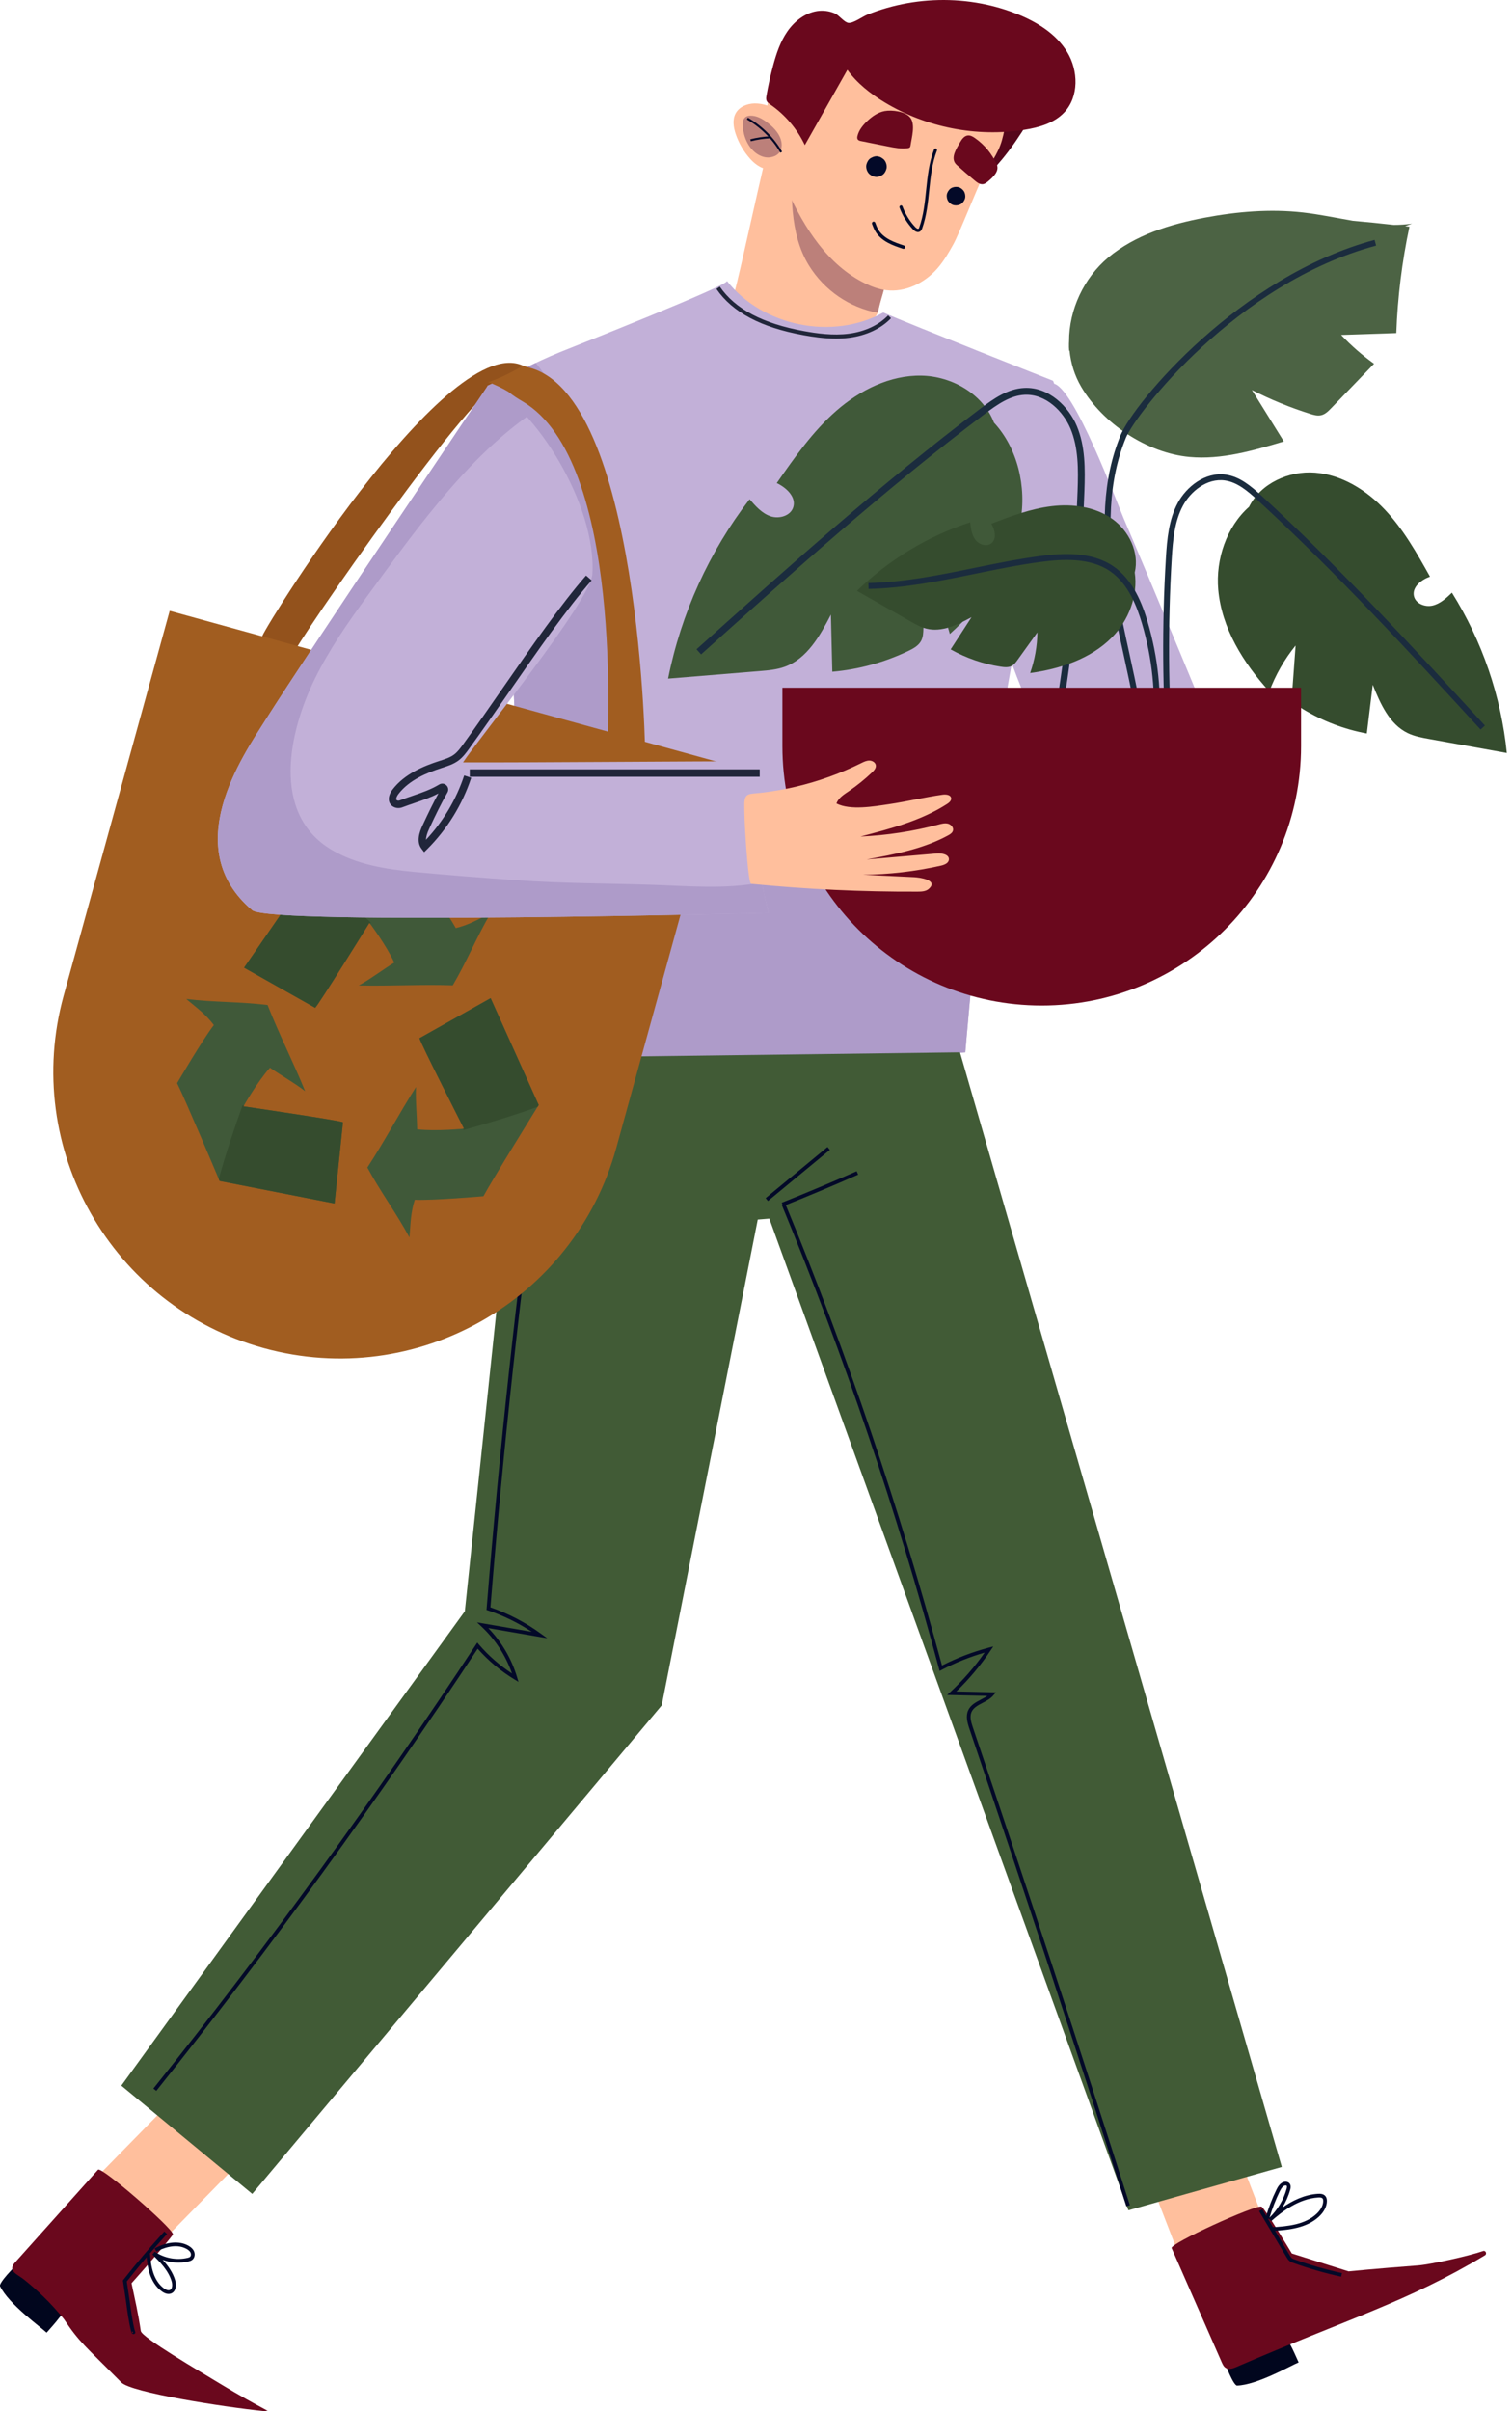
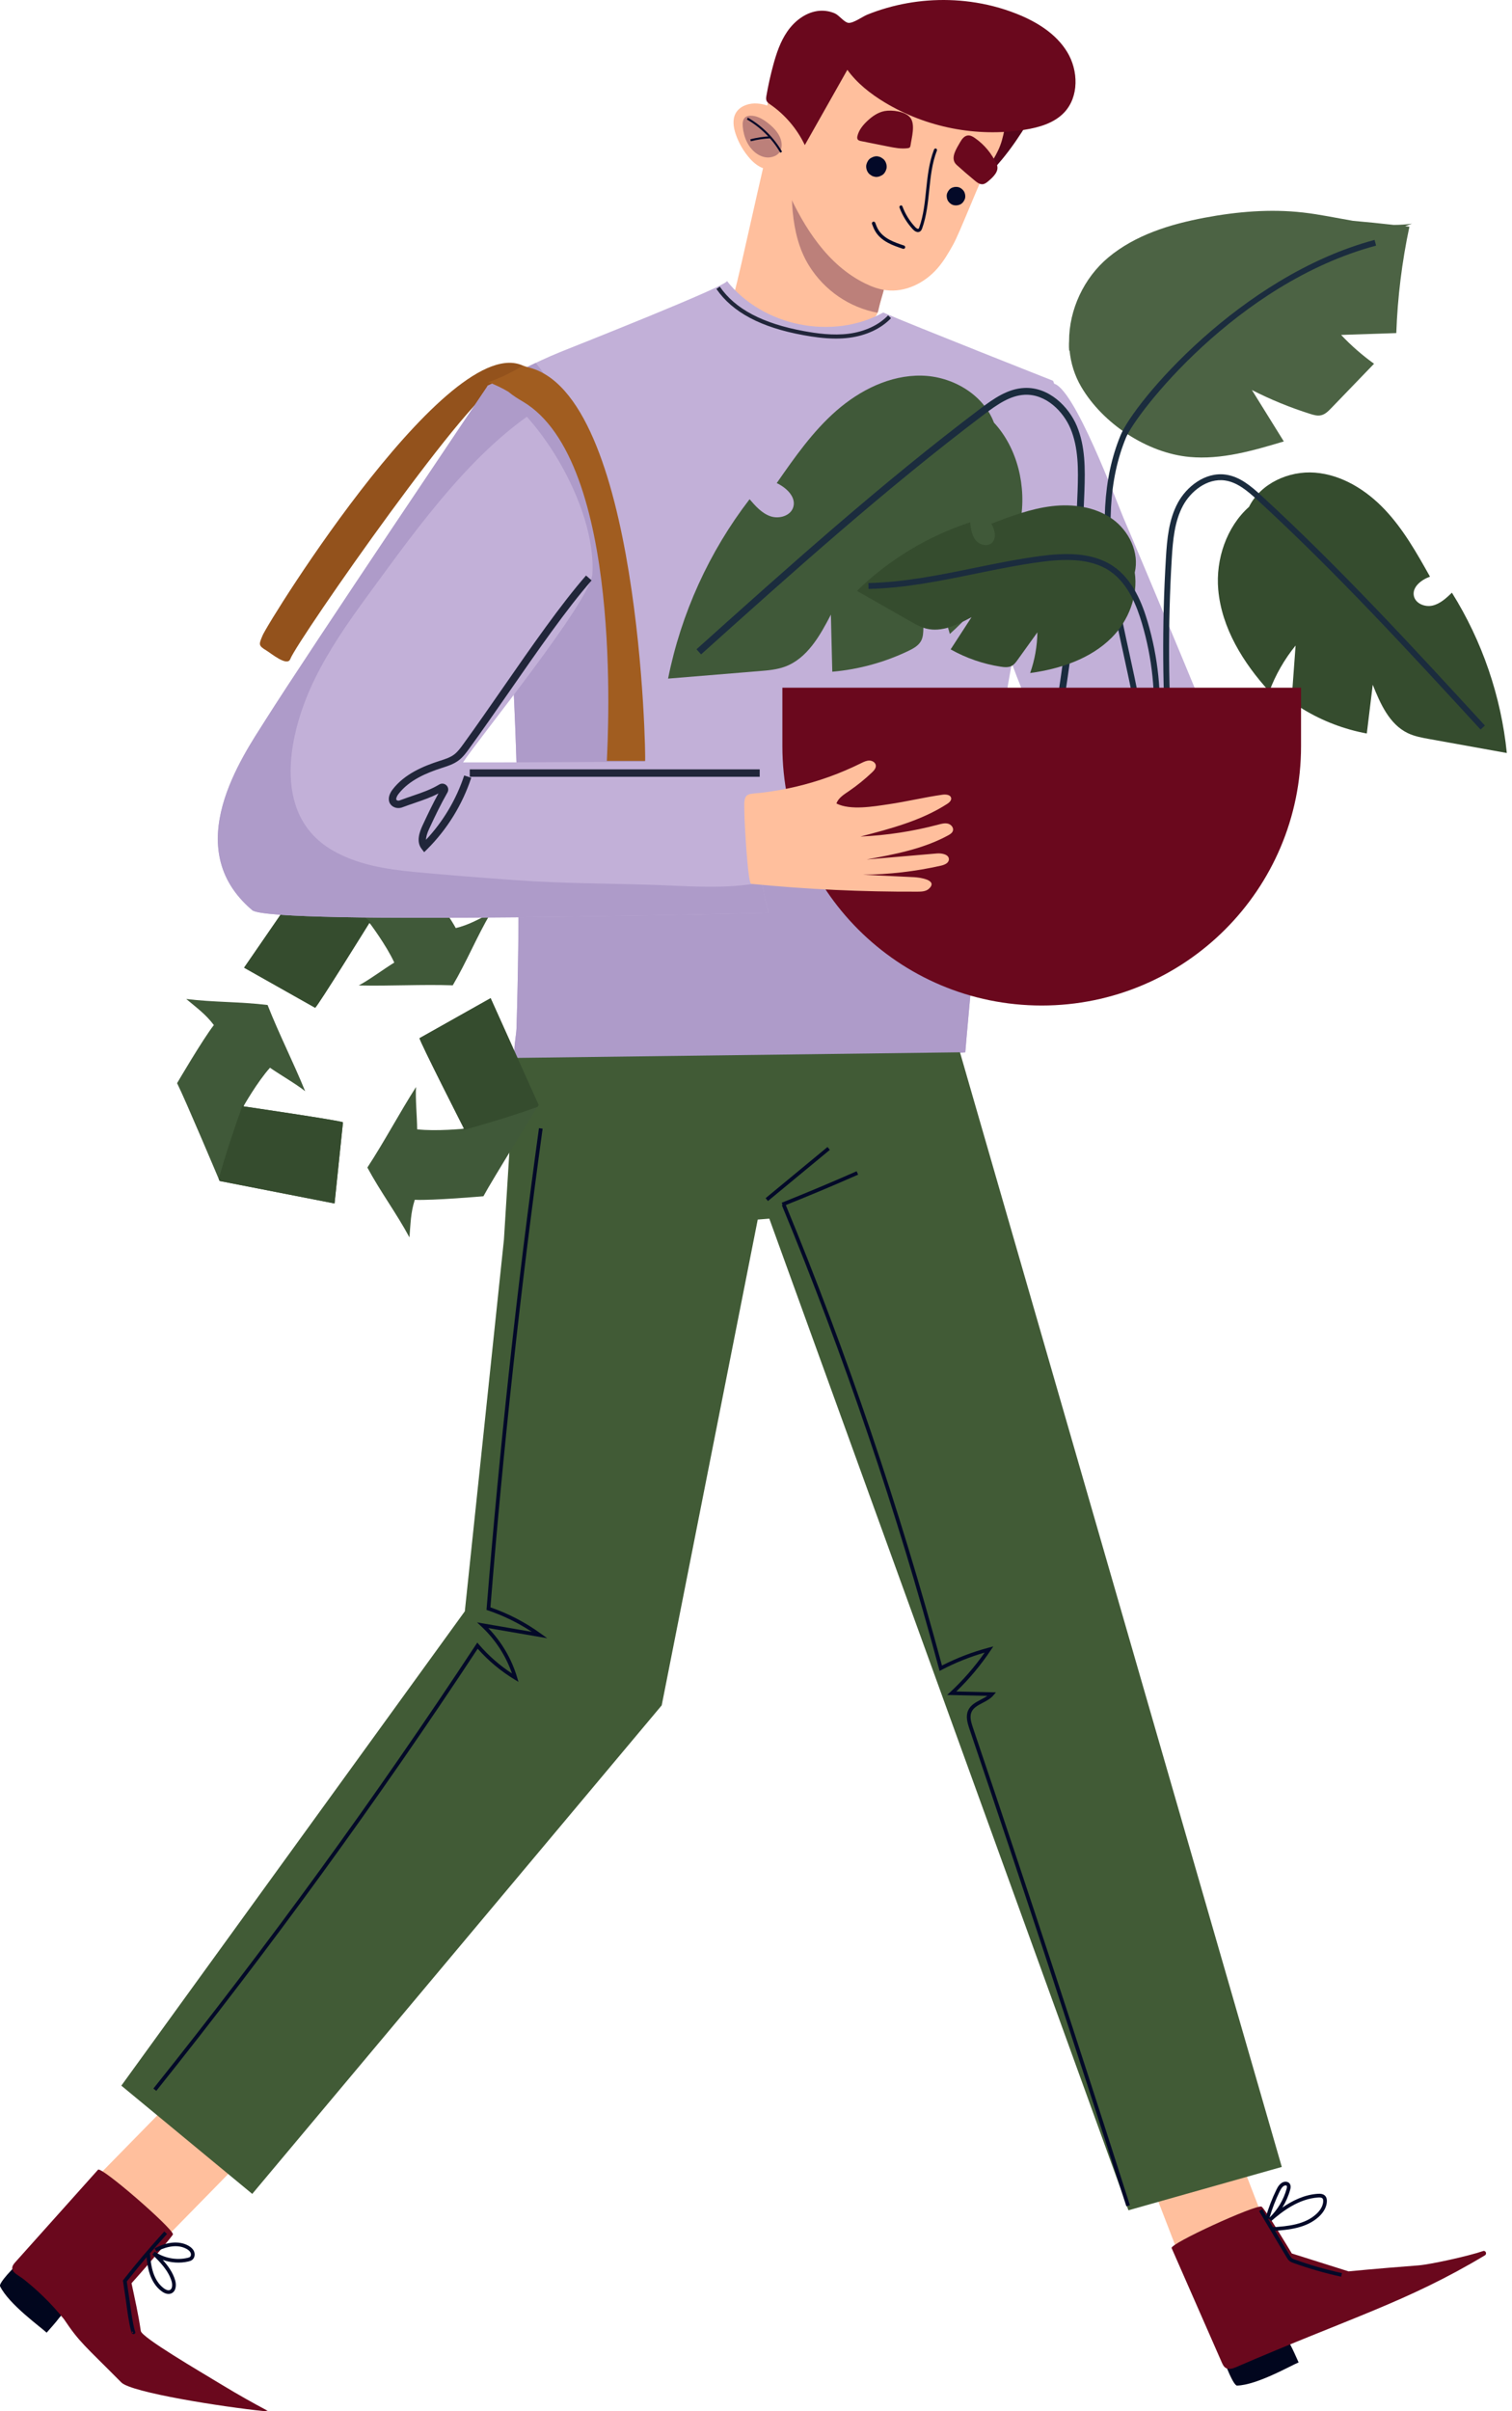
<svg xmlns="http://www.w3.org/2000/svg" width="101" height="161" viewBox="0 0 101 161" fill="none">
  <path d="M33.342 25.786C33.468 25.85 33.569 25.956 33.688 26.03C34.184 25.524 34.702 25.04 35.257 24.602C30.496 21.241 17.941 41.477 17.542 42.427C17.294 43.02 17.234 43.102 17.792 43.436C18.104 43.622 19.192 44.541 19.393 44.003C19.859 42.759 32.134 25.17 33.342 25.786Z" fill="#93521C" />
  <path d="M82.062 51.581C79.374 52.638 76.618 53.521 73.817 54.222C73.309 54.349 72.732 54.459 72.294 54.173C72.024 53.996 71.861 53.699 71.711 53.413C70.297 50.73 68.999 47.983 67.91 45.152C67.191 43.284 66.555 41.327 66.639 39.327C66.712 37.623 68.437 25.453 70.33 25.605C71.719 25.717 74.618 33.615 75.165 34.862C75.775 36.254 82.183 51.535 82.062 51.581Z" fill="#C2B0D8" />
  <path d="M51.465 9.235C51.933 9.291 52.773 10.632 53.178 10.894C54.553 11.78 55.72 12.947 56.758 14.203C57.284 14.838 57.778 15.498 58.259 16.166C58.605 16.647 59.193 17.22 59.251 17.834C59.333 18.686 58.88 19.771 58.699 20.602C58.661 20.774 58.62 20.953 58.511 21.09C58.425 21.199 58.304 21.274 58.182 21.341C56.858 22.072 55.26 22.194 53.772 21.922C52.284 21.65 50.888 21.01 49.56 20.286C49.401 20.199 49.235 20.105 49.138 19.951C49.068 19.84 49.044 19.714 49.042 19.583C49.449 18.172 50.981 10.92 51.465 9.235Z" fill="#FFBF9D" />
  <path d="M58.62 20.884C56.755 20.538 55.076 19.409 54.035 17.728C53.365 16.646 53.072 15.396 52.952 14.139C52.851 13.082 52.868 11.943 53.227 10.927C54.58 11.809 55.732 12.962 56.758 14.202C57.283 14.837 57.777 15.497 58.258 16.165C58.605 16.646 59.192 17.219 59.251 17.834C59.333 18.686 58.88 19.77 58.698 20.601C58.677 20.697 58.654 20.793 58.62 20.884Z" fill="#BC807A" />
  <path d="M68.106 9.045C67.633 9.775 67.104 10.47 66.527 11.121C66.274 11.405 66.003 11.688 65.656 11.844C65.935 10.844 66.241 9.852 66.575 8.869C66.655 8.633 66.737 8.396 66.851 8.174C66.919 8.042 67.001 7.913 67.119 7.823C67.255 7.721 67.429 7.68 67.6 7.672C67.841 7.66 68.409 7.711 68.533 7.971C68.674 8.266 68.257 8.813 68.106 9.045Z" fill="#56061B" />
  <path d="M51.372 6.327C51.588 5.32 52.043 4.291 52.619 3.575C53.691 2.242 55.464 1.677 57.165 1.495C57.942 1.412 58.731 1.395 59.501 1.528C59.965 1.608 60.417 1.742 60.863 1.892C62.54 2.455 64.169 3.268 65.498 4.45C66.081 4.969 66.829 5.65 67.049 6.408C67.33 7.378 67.195 8.412 66.928 9.368C66.661 10.322 66.073 11.012 65.623 11.877C65.265 12.564 64.089 15.578 63.679 16.316C63.366 16.883 63.036 17.446 62.609 17.933C61.761 18.901 60.469 19.539 59.191 19.378C58.697 19.316 58.224 19.141 57.778 18.921C55.308 17.706 53.719 15.225 52.592 12.715C51.869 11.105 51.277 9.399 51.236 7.635C51.226 7.224 51.275 6.778 51.372 6.327Z" fill="#FFBF9D" />
  <path d="M61.169 15.461C61.286 15.517 61.4 15.509 61.489 15.432C61.555 15.375 61.585 15.292 61.602 15.243C61.894 14.42 61.984 13.543 62.072 12.695C62.163 11.81 62.258 10.896 62.584 10.059C62.606 10.003 62.58 9.942 62.528 9.921C62.475 9.901 62.414 9.931 62.392 9.987C62.055 10.852 61.959 11.783 61.865 12.683C61.779 13.517 61.69 14.38 61.408 15.177C61.395 15.215 61.38 15.252 61.361 15.269C61.316 15.308 61.214 15.247 61.141 15.169C60.77 14.777 60.472 14.296 60.281 13.779C60.261 13.725 60.201 13.7 60.147 13.723C60.093 13.747 60.066 13.811 60.087 13.866C60.288 14.409 60.601 14.913 60.99 15.325C61.049 15.386 61.109 15.432 61.169 15.461Z" fill="#030928" />
  <path d="M60.321 16.614C60.38 16.631 60.441 16.599 60.461 16.54C60.481 16.48 60.448 16.416 60.388 16.396C60.057 16.285 59.714 16.171 59.406 16.003C59.067 15.817 58.817 15.589 58.662 15.325C58.58 15.185 58.521 15.027 58.464 14.874C58.442 14.815 58.376 14.785 58.316 14.807C58.258 14.83 58.227 14.896 58.249 14.955C58.31 15.117 58.373 15.284 58.465 15.44C58.64 15.741 58.92 15.998 59.296 16.203C59.622 16.382 59.975 16.499 60.316 16.613C60.318 16.614 60.319 16.614 60.321 16.614Z" fill="#030928" />
  <path d="M63.826 10.93C63.491 10.509 63.895 9.919 64.134 9.497C64.252 9.288 64.416 9.067 64.654 9.045C64.826 9.029 64.987 9.122 65.128 9.221C65.76 9.662 66.268 10.279 66.582 10.982C66.779 11.422 66.335 11.829 66.03 12.088C65.919 12.182 65.8 12.28 65.656 12.299C65.454 12.325 65.272 12.189 65.115 12.059C64.703 11.72 64.299 11.371 63.903 11.012C63.874 10.985 63.848 10.958 63.826 10.93Z" fill="#6A081D" />
  <path d="M60.824 9.699C60.817 9.75 60.808 9.805 60.771 9.842C60.735 9.879 60.681 9.89 60.63 9.896C60.19 9.955 59.745 9.867 59.309 9.78C58.713 9.661 58.116 9.541 57.52 9.422C57.435 9.405 57.34 9.382 57.293 9.309C57.249 9.243 57.259 9.156 57.277 9.079C57.37 8.688 57.635 8.362 57.927 8.085C58.257 7.772 58.647 7.498 59.094 7.416C59.58 7.327 60.486 7.431 60.812 7.866C61.156 8.323 60.896 9.196 60.824 9.699Z" fill="#6A081D" />
  <path d="M63.599 12.533C63.753 12.471 63.915 12.459 64.074 12.515C64.223 12.568 64.358 12.695 64.423 12.838C64.487 12.976 64.502 13.17 64.442 13.313C64.38 13.461 64.273 13.599 64.119 13.662C63.965 13.725 63.803 13.737 63.644 13.68C63.495 13.628 63.361 13.5 63.295 13.358C63.231 13.219 63.216 13.025 63.276 12.883C63.338 12.735 63.446 12.596 63.599 12.533Z" fill="#030928" />
  <path d="M58.172 10.552C58.319 10.465 58.526 10.398 58.695 10.457C58.784 10.474 58.863 10.511 58.931 10.567C59.009 10.612 59.072 10.673 59.118 10.752C59.211 10.894 59.258 11.108 59.212 11.275C59.167 11.443 59.073 11.608 58.918 11.699C58.771 11.786 58.565 11.853 58.395 11.793C58.306 11.777 58.227 11.74 58.159 11.684C58.081 11.639 58.018 11.577 57.971 11.499C57.878 11.357 57.831 11.143 57.877 10.976C57.923 10.808 58.017 10.642 58.172 10.552Z" fill="#030928" />
  <path d="M52.025 7.429C51.541 7.112 50.977 6.896 50.399 6.908C49.907 6.918 49.388 7.126 49.147 7.555C48.913 7.972 48.989 8.494 49.142 8.947C49.347 9.557 49.678 10.125 50.107 10.604C50.478 11.018 51.004 11.387 51.549 11.278C51.817 11.225 52.049 11.062 52.271 10.902C52.865 10.478 53.432 10.015 53.294 9.232C53.161 8.479 52.656 7.842 52.025 7.429Z" fill="#FFBF9D" />
  <path d="M51.999 8.967C51.807 8.651 51.533 8.392 51.238 8.17C50.907 7.922 50.52 7.708 50.107 7.727C49.998 7.732 49.887 7.754 49.8 7.818C49.613 7.954 49.594 8.222 49.614 8.452C49.674 9.139 49.962 9.838 50.522 10.241C50.79 10.435 51.127 10.554 51.454 10.505C52.308 10.377 52.372 9.585 51.999 8.967Z" fill="#BC807A" />
  <path d="M50.153 9.432C50.583 9.324 51.024 9.258 51.466 9.235L51.459 9.099C51.008 9.122 50.558 9.19 50.12 9.3L50.153 9.432Z" fill="#030928" />
  <path d="M52.123 10.198L52.242 10.129C51.694 9.186 50.905 8.401 49.958 7.859L49.891 7.977C50.816 8.508 51.588 9.276 52.123 10.198Z" fill="#030928" />
  <path d="M67.889 0.913C69.233 1.443 70.539 2.24 71.289 3.476C72.039 4.711 72.082 6.453 71.093 7.506C70.418 8.224 69.408 8.512 68.435 8.666C65.24 9.17 61.875 8.512 59.105 6.842C58.151 6.267 57.255 5.565 56.602 4.662C55.655 6.338 54.708 8.014 53.76 9.69C53.247 8.608 52.446 7.665 51.463 6.983C51.361 6.912 51.25 6.838 51.204 6.723C51.16 6.617 51.178 6.497 51.198 6.385C51.316 5.703 51.466 5.027 51.647 4.359C51.862 3.565 52.127 2.771 52.596 2.096C53.065 1.421 53.764 0.87 54.576 0.74C54.973 0.677 55.392 0.731 55.761 0.891C56.055 1.018 56.394 1.499 56.676 1.527C57.003 1.559 57.614 1.108 57.924 0.982C58.349 0.81 58.782 0.661 59.223 0.534C61.032 0.012 62.949 -0.129 64.814 0.119C65.866 0.259 66.902 0.523 67.889 0.913Z" fill="#6A081D" />
  <path d="M70.338 25.423C70.338 25.423 60.966 21.724 58.999 20.869C55.619 22.741 50.944 21.796 48.556 18.759C48.766 19.025 38.287 23.156 37.394 23.519C35.756 24.185 34.211 25.035 32.593 25.746C32.226 25.908 33.584 35.307 33.665 36.286C33.963 39.877 34.193 43.475 34.354 47.075C34.676 54.275 34.725 61.488 34.5 68.692C34.484 69.177 34.244 70.209 34.429 70.645C34.683 71.24 35.009 71.154 35.747 71.257C37.119 71.449 38.501 71.565 39.885 71.622C42.664 71.737 45.446 71.614 48.218 71.409C52.346 71.104 56.465 70.678 60.598 70.43C61.602 70.37 63.484 70.382 64.481 70.267C64.481 70.267 66.372 47.227 68.515 40.314C68.978 38.822 71.079 26.663 70.338 25.423Z" fill="#C2B0D8" />
  <path d="M63.106 59.544C61.835 59.016 60.694 58.203 59.383 57.765C57.353 57.087 55.074 57.012 52.965 56.711C51.041 56.437 49.083 56.067 47.331 55.185C43.066 53.036 41.752 48.342 41.206 43.934C40.882 41.31 40.782 38.66 40.379 36.046C40.081 34.121 39.547 32.22 38.91 30.382C38.214 28.371 37.246 26.029 35.788 24.233C34.723 24.735 33.674 25.272 32.593 25.747C32.226 25.908 33.584 35.307 33.665 36.287C33.963 39.878 34.193 43.475 34.354 47.075C34.676 54.276 34.725 61.488 34.5 68.692C34.484 69.177 34.244 70.209 34.429 70.645C34.683 71.24 35.009 71.155 35.747 71.258C37.119 71.45 38.501 71.565 39.885 71.623C42.664 71.738 45.446 71.614 48.218 71.41C52.346 71.105 56.465 70.678 60.598 70.43C61.602 70.37 63.484 70.382 64.481 70.267C64.481 70.267 64.855 65.719 65.457 60.058C64.653 60.029 63.865 59.86 63.106 59.544Z" fill="#AE9BC9" />
  <path d="M55.838 22.608C56.135 22.608 56.435 22.592 56.734 22.553C57.867 22.407 58.856 21.943 59.519 21.247L59.322 21.059C58.701 21.71 57.77 22.144 56.699 22.283C55.639 22.421 54.547 22.263 53.715 22.112C50.951 21.608 49.108 20.636 48.081 19.139L47.855 19.293C48.926 20.853 50.827 21.863 53.666 22.38C54.285 22.493 55.047 22.608 55.838 22.608Z" fill="#21263A" />
  <path d="M50.071 33.336C50.468 33.797 50.893 34.279 51.469 34.475C52.046 34.67 52.811 34.449 52.989 33.866C53.196 33.187 52.528 32.562 51.885 32.259C53.081 30.54 54.293 28.802 55.871 27.424C57.449 26.046 59.455 25.045 61.549 25.083C63.593 25.12 65.673 26.318 66.395 28.221C67.972 29.917 68.592 32.52 68.157 34.847C67.605 37.797 65.674 40.32 63.447 42.333C63.093 41.004 62.52 39.733 61.759 38.587C61.733 39.712 61.706 40.837 61.68 41.962C61.673 42.242 61.664 42.534 61.534 42.782C61.363 43.111 61.016 43.303 60.682 43.463C59.089 44.228 57.357 44.702 55.596 44.855C55.565 43.584 55.534 42.313 55.503 41.041C54.775 42.449 53.919 43.972 52.431 44.518C51.89 44.716 51.309 44.765 50.735 44.812C48.699 44.98 46.663 45.147 44.627 45.314C45.493 40.975 47.372 36.841 50.071 33.336Z" fill="#405939" />
  <path d="M70.833 48.313C71.708 43.21 72.248 37.998 72.437 32.822C72.493 31.289 72.497 29.801 71.933 28.449C71.398 27.169 70.076 25.827 68.424 25.905C67.335 25.956 66.414 26.587 65.49 27.285C58.866 32.285 52.593 37.912 46.526 43.355L46.832 43.696C52.891 38.259 59.157 32.638 65.766 27.65C66.631 26.997 67.487 26.407 68.446 26.361C69.875 26.294 71.036 27.488 71.511 28.626C72.04 29.892 72.035 31.325 71.981 32.805C71.792 37.961 71.254 43.153 70.383 48.236L70.833 48.313Z" fill="#1B2C3E" />
  <path d="M84.933 156.64C85.34 156.546 85.759 156.658 86.149 156.533C86.157 156.531 86.164 156.533 86.172 156.532C86.385 156.927 86.56 157.341 86.746 157.75C86.249 157.947 83.972 159.263 82.632 159.297C82.405 159.303 81.832 157.915 81.705 157.386C82.781 157.137 83.857 156.889 84.933 156.64Z" fill="#01061E" />
  <path d="M79.313 152.029L85.023 149.824L80.96 139.3L75.249 141.505L79.313 152.029Z" fill="#FFBF9D" />
  <path d="M86.292 150.475L90.081 151.67C90.081 151.67 91.978 151.482 94.745 151.272C95.502 151.215 98.042 150.667 99.071 150.313C99.242 150.254 99.346 150.507 99.19 150.6C93.969 153.727 90.184 154.77 82.544 158.077C82.334 158.168 82.08 158.238 81.882 158.121C81.745 158.04 81.673 157.885 81.609 157.739C80.494 155.199 79.379 152.658 78.264 150.117C78.134 149.821 83.79 147.237 84.261 147.344C84.444 147.385 86.292 150.475 86.292 150.475Z" fill="#6A081D" />
  <path d="M3.374 153.654C3.628 153.986 3.961 154.144 4.236 154.447C4.241 154.453 3.982 154.73 3.985 154.737C3.715 155.095 3.41 155.426 3.115 155.764C2.73 155.395 0.589 153.867 0.003 152.661C-0.096 152.457 0.929 151.36 1.358 151.026C2.03 151.902 2.702 152.778 3.374 153.654Z" fill="#01061E" />
  <path d="M5.244 146.628L9.616 150.913L17.512 142.855L13.139 138.57L5.244 146.628Z" fill="#FFBF9D" />
  <path d="M8.105 139.269L16.85 146.497L44.201 113.875L50.616 81.436L51.389 81.374L75.378 147.592L85.622 144.697L64.125 70.268L34.415 70.643L33.662 82.778L31.05 107.593L8.105 139.269Z" fill="#415B36" />
  <path d="M0.997 151.085C2.848 149.017 4.698 146.95 6.549 144.883C6.765 144.641 11.459 148.719 11.557 149.192C11.568 149.245 10.242 150.837 8.786 152.463C9.011 153.521 9.252 154.577 9.404 155.649C9.465 156.085 13.32 158.332 14.848 159.26C15.841 159.864 16.854 160.434 17.88 160.98C17.794 160.988 17.708 160.994 17.622 161C14.895 160.723 8.771 159.761 8.106 159.089C5.614 156.573 5.339 156.449 4.265 154.85C3.832 154.32 3.372 153.812 2.88 153.336C2.473 152.942 2.047 152.567 1.603 152.214C1.167 151.867 0.49 151.651 0.997 151.085Z" fill="#6A081D" />
  <path d="M55.275 76.591L51.142 80.007L51.299 80.198L55.433 76.782L55.275 76.591Z" fill="#030928" />
  <path d="M52.308 80.542L52.216 80.313C53.889 79.645 55.574 78.937 57.222 78.21L57.322 78.437C55.671 79.165 53.984 79.873 52.308 80.542Z" fill="#030928" />
  <path d="M10.44 139.617L10.246 139.463C17.849 129.961 25.098 119.988 31.792 109.82L31.883 109.684L31.989 109.808C32.633 110.558 33.376 111.209 34.201 111.747C33.786 110.557 33.088 109.481 32.166 108.617L31.865 108.335L35.522 108.964C34.611 108.363 33.627 107.882 32.59 107.533L32.499 107.503L32.506 107.406C33.361 96.732 34.537 85.941 36.002 75.333L36.247 75.367C34.788 85.939 33.614 96.692 32.761 107.33C33.963 107.745 35.094 108.334 36.124 109.082L36.554 109.393L32.618 108.715C33.51 109.639 34.171 110.766 34.541 111.999L34.634 112.307L34.359 112.14C33.442 111.583 32.619 110.895 31.909 110.093C25.236 120.219 18.013 130.152 10.44 139.617Z" fill="#030928" />
  <path d="M75.24 147.329C71.857 136.717 68.33 125.992 64.758 115.45C64.619 115.041 64.498 114.609 64.668 114.22C64.83 113.853 65.18 113.67 65.518 113.492C65.672 113.411 65.821 113.334 65.951 113.241L63.27 113.181L63.492 112.974C64.341 112.184 65.108 111.303 65.773 110.352C64.78 110.639 63.816 111.026 62.901 111.505L62.764 111.577L62.724 111.428C59.907 100.933 56.375 90.52 52.227 80.475L52.455 80.381C56.588 90.388 60.11 100.761 62.923 111.216C63.914 110.71 64.96 110.309 66.035 110.024L66.351 109.94L66.169 110.212C65.506 111.202 64.737 112.121 63.88 112.948L66.528 113.007L66.359 113.205C66.164 113.434 65.894 113.575 65.633 113.712C65.319 113.877 65.022 114.032 64.896 114.32C64.761 114.628 64.865 114.993 64.993 115.371C68.566 125.914 72.093 136.64 75.476 147.253L75.24 147.329Z" fill="#030928" />
  <path d="M11.258 153.179C11.119 153.179 10.967 153.123 10.811 153.01C10.364 152.69 10.13 152.21 10.011 151.865C9.857 151.412 9.806 150.931 9.771 150.516L10.018 150.495C10.052 150.895 10.1 151.358 10.246 151.785C10.352 152.097 10.562 152.527 10.955 152.81C11.043 152.872 11.211 152.97 11.344 152.916C11.531 152.839 11.519 152.53 11.465 152.342C11.257 151.619 10.686 151.049 10.182 150.545L10.339 150.356C10.968 150.788 11.786 150.943 12.528 150.768C12.586 150.755 12.647 150.738 12.688 150.706C12.765 150.645 12.771 150.516 12.731 150.427C12.688 150.33 12.595 150.242 12.456 150.166C11.709 149.758 10.803 150.161 10.448 150.353L10.33 150.136C11.155 149.689 11.973 149.621 12.574 149.949C12.762 150.052 12.892 150.179 12.957 150.327C13.049 150.533 13 150.775 12.842 150.9C12.761 150.964 12.667 150.99 12.585 151.009C12.021 151.142 11.416 151.1 10.87 150.903C11.222 151.294 11.551 151.747 11.702 152.274C11.796 152.602 11.754 153.014 11.438 153.144C11.381 153.168 11.32 153.179 11.258 153.179Z" fill="#030928" />
  <path d="M8.919 155.86C8.916 155.86 8.912 155.86 8.909 155.859C8.882 155.857 8.799 155.841 8.771 155.731C8.599 155.05 8.506 154.348 8.416 153.67C8.384 153.432 8.35 153.216 8.317 153C8.283 152.783 8.25 152.566 8.218 152.326L8.211 152.275L8.243 152.234C9.108 151.131 10.027 150.046 10.975 149.007L11.157 149.173C10.226 150.195 9.322 151.262 8.47 152.345C8.499 152.563 8.53 152.763 8.561 152.962C8.595 153.18 8.629 153.397 8.661 153.638C8.748 154.292 8.837 154.967 8.998 155.618L9.01 155.619L9.042 155.777C9.021 155.828 8.972 155.86 8.919 155.86ZM8.815 155.68C8.798 155.721 8.809 155.771 8.844 155.803L8.91 155.731L8.815 155.68ZM8.921 155.712L8.92 155.72L8.923 155.716L8.921 155.712Z" fill="#030928" />
  <path d="M84.956 148.973L84.942 148.726C86.039 148.664 87.174 148.543 87.939 147.831C88.105 147.677 88.384 147.361 88.387 146.977C88.388 146.896 88.373 146.836 88.343 146.801C88.299 146.749 88.207 146.729 88.055 146.737C86.759 146.817 85.643 147.675 84.916 148.313L84.78 148.163C84.779 148.168 84.777 148.172 84.776 148.177L84.538 148.109C84.724 147.456 84.969 146.815 85.268 146.205C85.331 146.076 85.523 145.684 85.876 145.684C85.878 145.684 85.88 145.684 85.882 145.684C85.971 145.685 86.053 145.715 86.111 145.768C86.267 145.91 86.203 146.143 86.182 146.219C86.066 146.642 85.889 147.043 85.659 147.411C86.323 146.951 87.135 146.546 88.039 146.49C88.189 146.482 88.402 146.487 88.532 146.641C88.602 146.724 88.635 146.834 88.634 146.978C88.631 147.331 88.444 147.699 88.107 148.012C87.282 148.78 86.098 148.908 84.956 148.973ZM85.877 145.932C85.743 145.932 85.617 146.057 85.49 146.314C85.213 146.88 84.983 147.473 84.805 148.078C85.349 147.549 85.742 146.886 85.944 146.154C85.983 146.012 85.961 145.966 85.944 145.95C85.931 145.938 85.903 145.929 85.877 145.932Z" fill="#030928" />
  <path d="M89.587 152.027C88.51 151.791 87.437 151.482 86.4 151.11C86.319 151.081 86.218 151.044 86.133 150.975C86.045 150.904 85.99 150.811 85.942 150.73L84.105 147.644L84.317 147.517L86.154 150.603C86.194 150.67 86.235 150.74 86.289 150.784C86.341 150.826 86.414 150.852 86.483 150.877C87.511 151.246 88.573 151.552 89.64 151.786L89.587 152.027Z" fill="#030928" />
  <path d="M35.224 24.514C35.123 24.476 35.023 24.445 34.926 24.419C34.191 24.858 33.424 25.244 32.619 25.517C33.086 25.694 33.534 25.908 33.959 26.16C34.259 26.413 34.618 26.637 34.922 26.813C41.644 30.782 40.609 49.151 40.536 50.811H43.092C43.156 50.658 42.759 26.176 35.224 24.514Z" fill="#A15D20" />
-   <path d="M17.624 90.022C7.431 87.213 1.445 76.672 4.254 66.48L11.335 40.787L48.246 50.959L41.166 76.652C38.358 86.845 27.817 92.831 17.624 90.022Z" fill="#A15D20" />
  <path d="M20.744 58.173C20.744 58.173 26.677 58.239 27.867 58.172C27.867 58.172 29.885 60.933 30.445 61.972C31.346 61.754 31.945 61.386 32.776 60.975C31.839 62.565 31.181 64.206 30.244 65.796C28.148 65.723 26.056 65.853 23.963 65.803C24.643 65.447 25.615 64.721 26.337 64.275C25.802 63.104 24.679 61.619 24.679 61.619C24.679 61.619 21.201 67.226 21.05 67.293L16.305 64.617L20.744 58.173Z" fill="#405939" />
  <path d="M24.73 61.688C24.737 61.653 24.747 61.62 24.762 61.59C23.505 60.412 22.228 59.257 20.888 58.175C20.795 58.173 20.744 58.173 20.744 58.173L16.305 64.617L21.05 67.293C21.201 67.227 24.679 61.619 24.679 61.619C24.679 61.619 24.698 61.643 24.73 61.688Z" fill="#354C2E" />
  <path d="M35.983 73.789C35.983 73.789 32.851 78.829 32.292 79.88C32.292 79.88 28.885 80.175 27.707 80.116C27.425 81 27.43 81.703 27.351 82.626C26.476 81.001 25.415 79.587 24.54 77.962C25.689 76.207 26.662 74.351 27.789 72.587C27.742 73.353 27.859 74.56 27.866 75.41C29.145 75.558 30.997 75.368 30.997 75.368C30.997 75.368 28.003 69.488 28.025 69.324L32.773 66.653L35.983 73.789Z" fill="#405939" />
  <path d="M30.912 75.376C30.938 75.4 30.961 75.426 30.979 75.455C32.638 74.99 34.287 74.496 35.908 73.911C35.957 73.832 35.984 73.789 35.984 73.789L32.774 66.653L28.026 69.324C28.004 69.488 30.997 75.368 30.997 75.368C30.997 75.368 30.967 75.371 30.912 75.376Z" fill="#354C2E" />
  <path d="M14.669 78.86C14.669 78.86 12.365 73.392 11.829 72.328C11.829 72.328 13.557 69.377 14.286 68.449C13.727 67.709 13.15 67.307 12.442 66.708C14.274 66.933 16.041 66.883 17.874 67.108C18.642 69.059 19.595 70.926 20.384 72.865C19.786 72.385 18.733 71.783 18.035 71.298C17.176 72.255 16.261 73.877 16.261 73.877C16.261 73.877 22.79 74.831 22.911 74.943L22.348 80.362L14.669 78.86Z" fill="#405939" />
  <path d="M16.302 73.803C16.268 73.811 16.234 73.814 16.2 73.813C15.621 75.435 15.071 77.067 14.612 78.727C14.648 78.813 14.668 78.86 14.668 78.86L22.348 80.363L22.91 74.944C22.79 74.832 16.26 73.877 16.26 73.877C16.26 73.877 16.275 73.851 16.302 73.803Z" fill="#354C2E" />
  <path d="M17.723 48.096C16.203 50.502 11.93 56.623 16.85 60.778C18.067 61.806 51.355 60.956 51.355 60.956C50.346 57.443 50.473 54.248 51.807 50.831C45.23 50.831 35.504 50.926 30.931 50.909C31.845 49.474 39.456 40.137 39.568 38.342C39.856 33.715 35.734 27.186 32.593 25.747C32.593 25.747 20.687 43.404 17.723 48.096Z" fill="#C2B0D8" />
  <path d="M17.723 48.096C20.687 43.404 32.593 25.747 32.593 25.747C33.457 26.142 34.381 26.718 35.283 27.763C32.734 29.569 30.558 31.964 28.621 34.371C27.203 36.134 25.879 37.969 24.543 39.793C23.246 41.562 22.005 43.349 21.034 45.322C19.307 48.831 18.068 54.329 22.156 56.75C23.8 57.724 25.751 58.04 27.626 58.22C29.924 58.441 32.234 58.613 34.536 58.779C37.506 58.992 40.465 58.987 43.437 59.08C45.915 59.156 48.448 59.408 50.893 58.918C51.003 59.588 51.157 60.266 51.355 60.956C51.355 60.956 18.067 61.806 16.85 60.778C11.93 56.623 16.203 50.502 17.723 48.096Z" fill="#AE9BC9" />
  <path d="M28.334 56.905L28.163 56.683C27.791 56.203 28.02 55.563 28.224 55.123C28.623 54.265 28.914 53.662 29.288 52.981C28.785 53.244 28.292 53.414 27.735 53.605C27.466 53.697 27.183 53.794 26.879 53.908C26.667 53.989 26.434 53.97 26.255 53.859C26.107 53.768 26.013 53.633 25.983 53.47C25.924 53.153 26.13 52.842 26.221 52.723C27.025 51.671 28.306 51.153 29.331 50.819L29.413 50.793C29.753 50.683 30.073 50.579 30.332 50.386C30.571 50.208 30.765 49.941 30.936 49.705C31.824 48.481 32.75 47.146 33.646 45.855C35.512 43.166 37.442 40.386 39.146 38.431L39.519 38.756C37.833 40.69 35.911 43.459 34.053 46.137C33.156 47.43 32.227 48.767 31.336 49.995C31.145 50.259 30.927 50.559 30.628 50.782C30.303 51.024 29.928 51.146 29.565 51.263L29.484 51.289C28.527 51.6 27.336 52.079 26.614 53.023C26.514 53.153 26.455 53.3 26.47 53.38C26.473 53.397 26.479 53.415 26.515 53.438C26.565 53.469 26.636 53.471 26.704 53.446C27.014 53.328 27.301 53.23 27.574 53.136C28.218 52.916 28.773 52.725 29.34 52.385C29.497 52.29 29.69 52.313 29.821 52.44C29.951 52.567 29.979 52.759 29.889 52.918C29.437 53.719 29.124 54.359 28.673 55.332C28.529 55.64 28.459 55.884 28.459 56.074C29.606 54.85 30.484 53.374 31.008 51.781L31.478 51.936C30.888 53.727 29.87 55.377 28.534 56.708L28.334 56.905Z" fill="#21263A" />
  <path d="M50.748 51.374H31.379V51.869H50.748V51.374Z" fill="#21263A" />
  <path d="M71.407 22.93C71.409 22.883 71.412 22.835 71.414 22.788C71.408 20.684 72.403 18.555 74.03 17.195C75.826 15.694 78.149 14.977 80.45 14.541C82.621 14.131 84.848 13.94 87.042 14.19C88.156 14.316 89.267 14.556 90.377 14.745C91.287 14.823 92.196 14.918 93.098 15.019C93.506 15.018 93.913 14.993 94.321 14.934L93.86 15.105C93.956 15.116 94.051 15.127 94.147 15.137C93.649 17.474 93.356 19.854 93.271 22.241C92.043 22.283 90.814 22.324 89.585 22.365C90.255 23.075 90.992 23.72 91.785 24.289C90.832 25.277 89.879 26.266 88.925 27.254C88.729 27.457 88.517 27.67 88.241 27.73C88.003 27.783 87.756 27.713 87.523 27.639C86.183 27.217 84.877 26.683 83.625 26.043C84.336 27.188 85.047 28.332 85.758 29.477C83.705 30.091 81.59 30.711 79.457 30.513C76.616 30.251 73.666 28.28 72.228 25.836C71.781 25.078 71.53 24.252 71.446 23.408L71.419 23.418C71.406 23.257 71.402 23.094 71.407 22.93Z" fill="#4C6344" />
  <path d="M96.986 39.577C96.608 39.94 96.204 40.317 95.694 40.437C95.184 40.556 94.548 40.303 94.444 39.79C94.323 39.191 94.947 38.711 95.522 38.506C94.641 36.934 93.747 35.346 92.51 34.036C91.273 32.726 89.639 31.702 87.843 31.561C86.09 31.423 84.21 32.277 83.434 33.845C81.943 35.167 81.197 37.344 81.377 39.373C81.605 41.944 83.049 44.264 84.788 46.172C85.202 45.063 85.798 44.023 86.544 43.105C86.474 44.07 86.403 45.035 86.332 46C86.314 46.241 86.299 46.491 86.389 46.715C86.508 47.01 86.789 47.203 87.062 47.368C88.362 48.155 89.806 48.704 91.301 48.98C91.433 47.895 91.565 46.809 91.697 45.724C92.204 46.989 92.81 48.364 94.039 48.955C94.485 49.169 94.979 49.259 95.466 49.347C97.196 49.659 98.925 49.971 100.654 50.282C100.272 46.497 99.006 42.802 96.986 39.577Z" fill="#354C2E" />
-   <path d="M76.202 50.261C76.003 48.045 75.518 45.827 75.049 43.682C74.767 42.395 74.476 41.065 74.248 39.744C73.486 35.322 73.677 31.932 74.849 29.076C75.763 26.85 82.84 18.427 91.82 16.02L91.922 16.4C82.565 18.908 75.867 27.634 75.213 29.225C74.07 32.01 73.887 35.33 74.636 39.677C74.862 40.989 75.152 42.315 75.433 43.598C75.905 45.755 76.393 47.985 76.594 50.226L76.202 50.261Z" fill="#1B2C3E" />
+   <path d="M76.202 50.261C76.003 48.045 75.518 45.827 75.049 43.682C74.767 42.395 74.476 41.065 74.248 39.744C73.486 35.322 73.677 31.932 74.849 29.076C75.763 26.85 82.84 18.427 91.82 16.02L91.922 16.4C82.565 18.908 75.867 27.634 75.213 29.225C74.07 32.01 73.887 35.33 74.636 39.677C74.862 40.989 75.152 42.315 75.433 43.598C75.905 45.755 76.393 47.985 76.594 50.226L76.202 50.261" fill="#1B2C3E" />
  <path d="M77.969 50.68C77.644 46.239 77.613 41.732 77.88 37.285C77.958 35.968 78.078 34.694 78.674 33.583C79.237 32.532 80.48 31.492 81.888 31.695C82.817 31.829 83.552 32.446 84.286 33.12C89.543 37.95 94.448 43.287 99.19 48.449L98.9 48.715C94.163 43.559 89.264 38.228 84.02 33.41C83.333 32.779 82.649 32.203 81.832 32.084C80.614 31.909 79.521 32.834 79.02 33.769C78.462 34.809 78.348 36.037 78.272 37.309C78.006 41.738 78.037 46.228 78.361 50.651L77.969 50.68Z" fill="#1B2C3E" />
  <path d="M64.806 34.878C64.851 35.285 64.904 35.713 65.15 36.04C65.395 36.368 65.904 36.535 66.223 36.279C66.596 35.98 66.462 35.38 66.22 34.969C67.536 34.469 68.868 33.964 70.265 33.799C71.662 33.633 73.155 33.838 74.302 34.653C75.421 35.449 76.12 36.903 75.8 38.232C76.031 39.771 75.388 41.449 74.263 42.575C72.839 44.002 70.811 44.669 68.813 44.941C69.12 44.069 69.284 43.147 69.297 42.223C68.856 42.837 68.415 43.451 67.973 44.065C67.863 44.218 67.748 44.376 67.581 44.465C67.362 44.582 67.097 44.556 66.851 44.519C65.677 44.339 64.536 43.945 63.502 43.362C63.967 42.645 64.432 41.928 64.897 41.212C63.959 41.716 62.907 42.237 61.874 41.975C61.5 41.88 61.158 41.686 60.822 41.495C59.63 40.815 58.437 40.136 57.244 39.456C59.37 37.379 61.98 35.798 64.806 34.878Z" fill="#354C2E" />
  <path d="M77.411 48.802L77.019 48.77C77.218 46.353 76.97 43.949 76.281 41.624C75.957 40.531 75.383 38.981 74.145 38.137C72.809 37.226 70.985 37.329 69.544 37.519C68.073 37.714 66.589 38.018 65.152 38.311C62.83 38.786 60.429 39.276 58.015 39.325L58.007 38.932C60.385 38.884 62.768 38.397 65.073 37.926C66.516 37.631 68.008 37.326 69.492 37.13C71.002 36.929 72.921 36.826 74.367 37.812C75.709 38.726 76.317 40.362 76.658 41.512C77.361 43.884 77.614 46.337 77.411 48.802Z" fill="#1B2C3E" />
  <path d="M69.585 67.143C60.018 67.143 52.262 59.387 52.262 49.82V45.922H86.908V49.82C86.908 59.387 79.153 67.143 69.585 67.143Z" fill="#6A081D" />
  <path d="M57.574 50.935C57.732 50.858 57.896 50.785 58.071 50.786C58.268 50.787 58.481 50.915 58.504 51.111C58.524 51.293 58.384 51.45 58.252 51.576C57.773 52.031 57.259 52.448 56.715 52.821C56.402 53.036 55.997 53.276 55.874 53.654C56.809 54.129 58.37 53.849 59.368 53.702C60.571 53.526 61.755 53.235 62.959 53.066C63.186 53.035 63.497 53.065 63.535 53.291C63.563 53.46 63.403 53.595 63.259 53.688C61.519 54.804 59.479 55.34 57.477 55.86C59.239 55.781 60.991 55.512 62.695 55.059C62.901 55.005 63.117 54.947 63.324 55C63.53 55.053 63.712 55.262 63.656 55.467C63.614 55.617 63.468 55.71 63.331 55.784C61.662 56.692 59.757 57.048 57.889 57.392C59.455 57.258 61.021 57.123 62.587 56.989C62.931 56.96 63.42 57.066 63.383 57.409C63.357 57.648 63.075 57.755 62.841 57.808C61.136 58.191 59.391 58.393 57.644 58.411C58.786 58.465 59.927 58.519 61.068 58.573C61.363 58.587 62.719 58.745 62.042 59.354C61.848 59.529 61.56 59.54 61.298 59.541C57.586 59.557 53.871 59.383 50.176 59.019C49.979 58.999 49.803 55.916 49.783 55.602C49.744 54.994 49.722 54.385 49.716 53.775C49.708 52.921 50.028 53.031 50.803 52.943C51.59 52.853 52.372 52.717 53.143 52.536C54.653 52.182 56.122 51.655 57.512 50.965C57.533 50.956 57.553 50.945 57.574 50.935Z" fill="#FFBF9D" />
</svg>